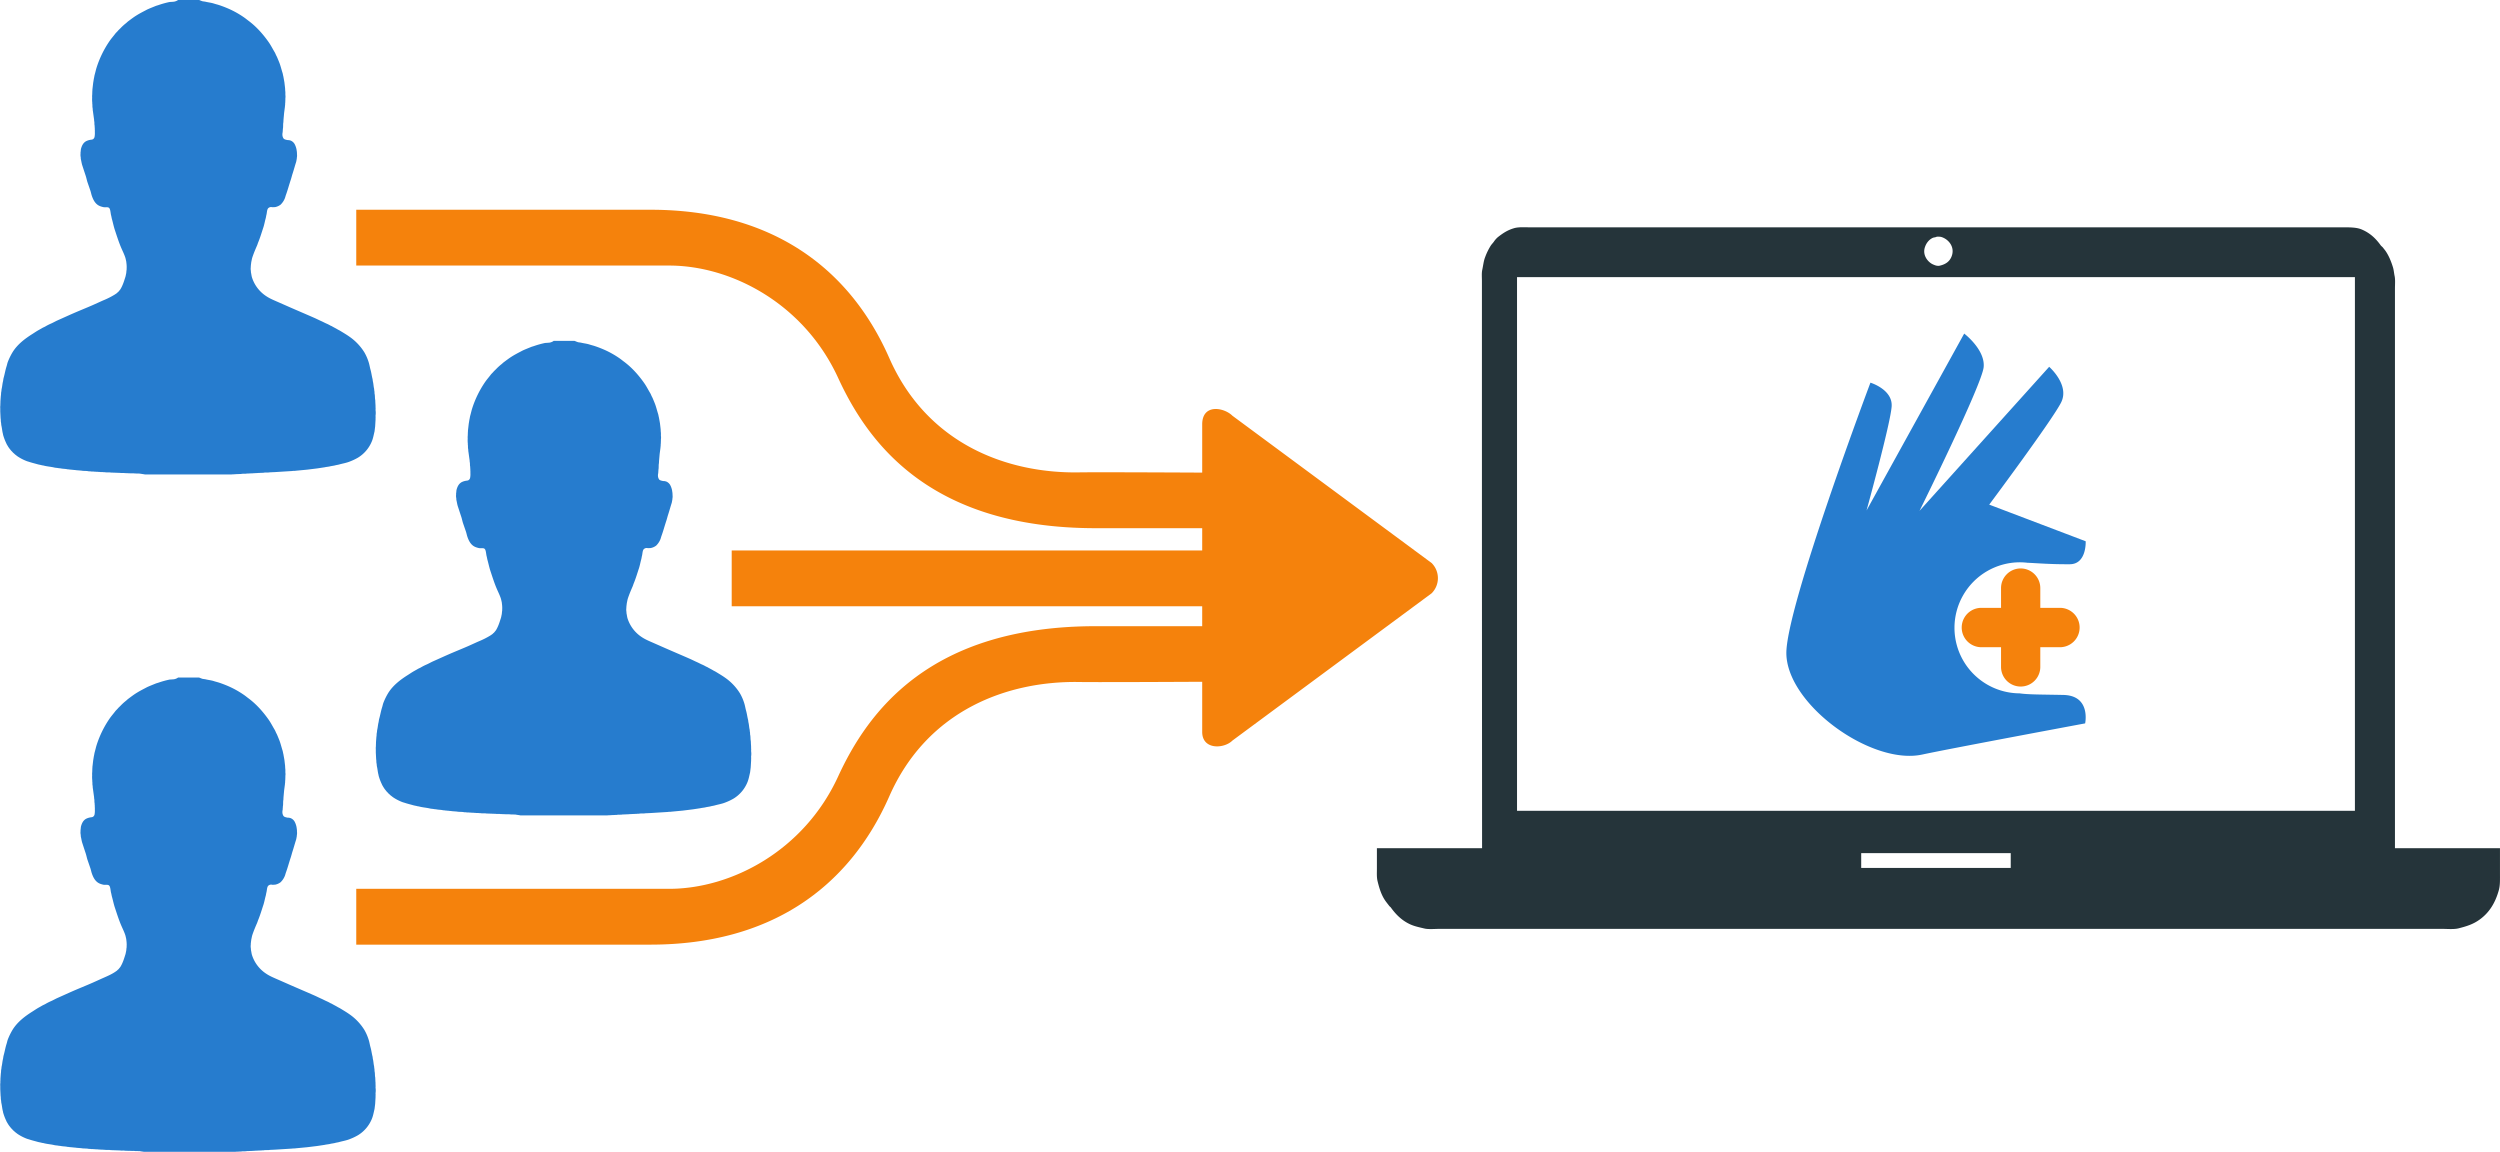
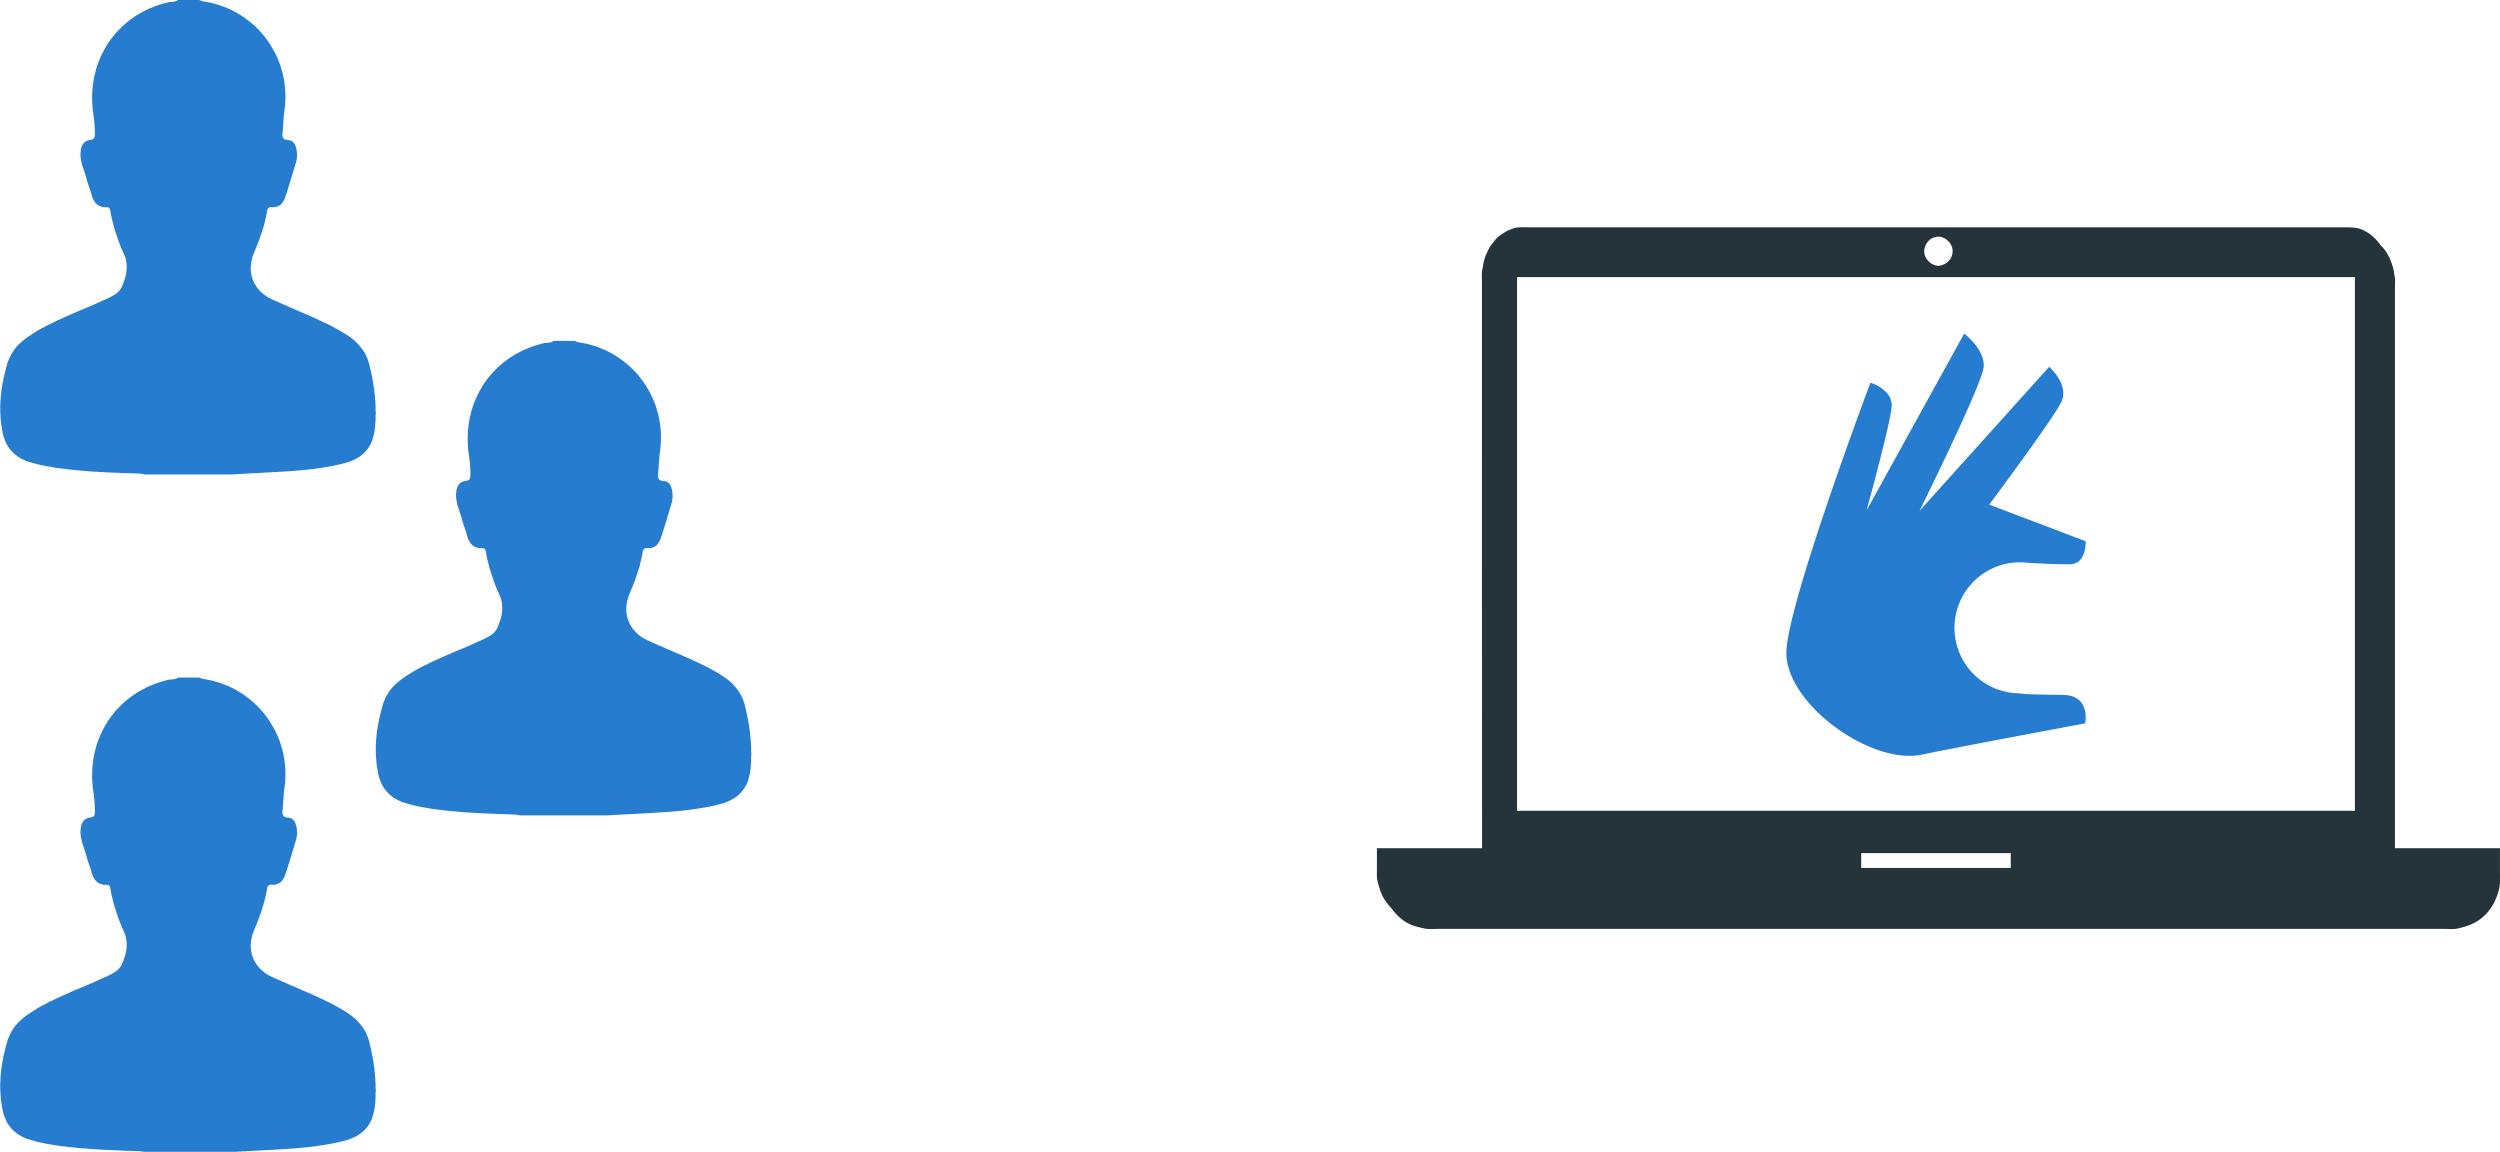
<svg xmlns="http://www.w3.org/2000/svg" width="2889" height="1331" viewBox="0 0 2889 1331">
  <defs>
    <style>
      .cls-1 {
        fill: #f5820c;
      }

      .cls-1, .cls-2, .cls-3 {
        fill-rule: evenodd;
      }

      .cls-2 {
        fill: #25343a;
      }

      .cls-3 {
        fill: #267cce;
      }
    </style>
  </defs>
-   <path id="a" class="cls-1" d="M1654.41,685.586L1424.2,855.79c-9.65,9.649-34.94,11.03-34.94-10V787.858c-48.82.246-124.11,0.559-142.4,0.267-81.96-1.311-175.13,31.952-219.21,132.139-47.285,107.456-139.459,171-274.749,171.356l0,0.01H411.687v-64.5H773.169c71.794,0,155.753-43.71,195.32-129.712,34.051-74.012,105.141-173.793,297.7-173.793,1.53,0,3.01,0,4.51.008v-0.008h118.56v-23H845.551v-64.5H1389.26v-25.75H1270.7v-0.008c-1.5,0-2.98.008-4.51,0.008-192.56,0-263.65-99.781-297.7-173.793-39.567-86-123.526-129.707-195.32-129.707H411.687v-64.5H752.9l0,0.012c135.29,0.356,227.464,63.9,274.749,171.353,44.08,100.187,137.25,133.45,219.21,132.139,18.29-.292,93.58.021,142.4,0.267v-55.7c0-24.3,25.29-19.65,34.94-10l230.21,170.2A24.708,24.708,0,0,1,1654.41,685.586Z" />
  <path id="l" class="cls-2" d="M2767.61,980.18h121.36v28.86c0,6.87.27,13.77-1.24,19.3-4.11,15.06-11.15,26.26-22.07,34.19-7.34,5.34-14.57,7.76-24.73,10.3-5.33,1.33-13.37.55-19.58,0.55H1664.11c-5.38,0-13.35.75-17.98-.37-6.03-1.45-11.35-2.51-16.37-4.78-9.58-4.34-16.77-11.41-22.6-19.67-0.53-.49-1.07-0.98-1.6-1.47-1.63-2.22-3.44-4.33-4.98-6.62-4.27-6.31-6.65-13.78-8.72-22.42-1.04-4.3-.71-9.49-0.71-14.52V980.18h121.54c-0.11-174.387-.18-349.57-0.18-524.263V324.667c0-4.118-.43-9.073.36-12.684,1.13-5.224,1.59-10.364,3.38-14.889a70.443,70.443,0,0,1,6.58-13.419c0.99-1.471,2.36-2.815,3.38-4.228a27.059,27.059,0,0,1,4.63-5.331c5.69-4.44,11.06-8.2,19.04-10.478,5.33-1.523,12.69-.919,19.22-0.919h935.69c8.99,0,17.84-.3,24.2,2.39,9.97,4.208,16.45,10.454,22.42,18.75,0.72,0.673,1.43,1.348,2.14,2.022,1.09,1.493,2.36,2.906,3.38,4.411,3.64,5.343,6.23,11.7,8.36,18.566,1.01,3.246,1.21,6.847,1.96,10.3,0.84,3.852.36,9.887,0.36,14.338V980.18Zm-529.6-706.616c-1.22.792-3.16,0.71-4.45,1.287-4.42,1.988-7.72,6.218-9.25,11.213-2.83,9.2,3.79,16.969,9.43,19.486,1.78,0.791,4.8,2.172,7.83,1.47,6.57-1.521,11.14-4.555,13.53-10.294,4.7-11.305-3.69-20.71-12.1-22.978A20.475,20.475,0,0,0,2238.01,273.564Zm-484.93,46.691V936.982h968.26V320.255H1753.08Zm397.73,665.624v17.091h172.8V985.879h-172.8Z" />
  <path id="h" class="cls-3" d="M2391.95,652.034c-22.51.166-38.14-1.269-48.95-1.691a76.823,76.823,0,0,0-9.01-.553,75.728,75.728,0,0,0-.1,151.454c9.84,1.452,25.61,1.316,50.51,1.831,32.11,0.665,25.19,32.867,25.19,32.867s-156.84,29.23-188.29,36.019c-58.56,12.643-155.99-57.491-156.98-116.6-0.87-52.526,97.16-313.144,97.16-313.144s25.78,7.79,24.52,27.376-29.01,120.291-29.01,120.291l112.84-204.4s24.39,18.491,22.5,38.712-74.13,166.136-74.13,166.136l149.82-166.447s23.93,20.859,13.86,41.083-83.12,118.174-83.12,118.174l111.46,42.341S2411.51,651.89,2391.95,652.034Z" />
-   <path id="x" class="cls-1" d="M2335.08,656.9a22.722,22.722,0,0,1,22.69,22.759v22.755h22.69a22.759,22.759,0,0,1,0,45.518h-22.69v22.754a22.685,22.685,0,1,1-45.37,0V747.931h-22.69a22.759,22.759,0,0,1,0-45.518h22.69V679.658A22.713,22.713,0,0,1,2335.08,656.9Z" />
  <path id="u" class="cls-3" d="M639.73,393.938h24.148c1.417,0.444,2.784,1.163,4.343,1.579l2.895,0.395c3.348,0.861,6.813,1.133,10,2.171,2.133,0.694,4.322,1.2,6.448,1.908,3.729,1.246,7.366,2.673,10.857,4.211a106.694,106.694,0,0,1,18.1,10.265c1.414,0.992,2.763,2.143,4.145,3.159,9.379,6.9,17.168,15.64,23.885,25.2,2.57,3.658,4.543,7.695,6.909,11.581a23.314,23.314,0,0,1,1.316,2.829c0.379,0.858.935,1.765,1.316,2.632,0.851,1.935,1.629,3.908,2.435,5.857,1.639,3.96,2.583,8.246,3.948,12.5,0.45,1.4.6,2.9,0.987,4.277l1.185,6.645,0.789,6.778,0.132,2.7a18.729,18.729,0,0,1,.2,3.619v1.513a11.28,11.28,0,0,1,0,3.685v1.25q-0.066,1.941-.131,3.882c-0.237,1.076-.013,2.293-0.264,3.422-0.134.605-.047,1.308-0.2,1.974l-0.855,6.448q-0.363,4.014-.724,8.028l-0.132,2.829c-0.52,2.382-.071,5.26-0.592,7.633L760.8,544.62c-0.158.727-.022,1.565-0.2,2.369a11.178,11.178,0,0,0-.2,3.619,8,8,0,0,0,1.185,3.29c0.943,1.268,2.787,1.561,4.606,1.974l1.513,0.066a14.018,14.018,0,0,1,2.237.526,9.511,9.511,0,0,1,4.409,3.816,21.8,21.8,0,0,1,2.171,5.791c0.246,0.885.259,1.829,0.461,2.7q0.1,1.052.2,2.105v1.185a12.752,12.752,0,0,1-.131,4.079l-0.132,1.58c-0.3,1.245-.4,2.551-0.789,3.75-1.388,4.264-2.544,8.732-3.948,12.963-0.845,2.544-1.391,5.031-2.238,7.567-1.967,5.889-3.576,12.042-5.724,17.832q-0.394,1.315-.79,2.632a20.867,20.867,0,0,1-4.277,7.106l-0.79.855a15.277,15.277,0,0,1-6.448,2.9l-1.513.066a6.612,6.612,0,0,1-2.369-.066,4.758,4.758,0,0,0-4.277,1.513c-1.36,1.875-1.218,5.006-1.908,7.567-0.331,1.226-.432,2.55-0.79,3.817-1.012,3.579-1.609,7.257-2.764,10.725-1.92,5.769-3.618,11.572-5.856,16.976-0.526,1.273-.837,2.494-1.382,3.751-1.958,4.518-3.855,8.948-5.461,13.818-0.575,1.743-.8,3.623-1.25,5.462l-0.2,1.776c-0.176.788-.146,1.806-0.329,2.632v1.25a13.714,13.714,0,0,0,.066,4.212l0.132,2.039c0.477,2.057.626,4.11,1.25,5.988a40.423,40.423,0,0,0,16.582,21.517c4.175,2.784,8.941,4.7,13.818,6.843q6.336,2.782,12.7,5.593c9.574,4.211,19.329,8.335,28.952,12.568,2.631,1.157,5.285,2.535,7.9,3.685,2.034,0.9,3.954,1.962,5.922,2.829a38.19,38.19,0,0,1,4.475,2.237c0.631,0.385,1.342.538,1.974,0.922,2.064,1.254,4.336,2.3,6.382,3.553,1.044,0.637,2.121,1.074,3.159,1.711,3.473,2.13,7.018,4.192,10.33,6.514a61.711,61.711,0,0,1,17.569,18.292,54.648,54.648,0,0,1,5,11.45c0.948,2.866,1.327,5.837,2.171,8.817,0.933,3.291,1.369,6.923,2.237,10.33,0.292,1.142.24,2.2,0.527,3.356,0.607,2.44.67,5.195,1.25,7.7,0.241,1.039.174,2.118,0.395,3.092,0.272,1.2.059,2.339,0.329,3.554,0.468,2.1.185,4.555,0.658,6.711,0.141,0.645.006,1.337,0.131,1.908v1.119c0.165,0.761.029,1.8,0.2,2.566l0.066,3.553c0.2,0.934-.152,2.209.065,3.225a21.728,21.728,0,0,1,0,5.2c-0.22,1.014.138,2.292-.065,3.224v1.974q-0.231,3.915-.461,7.83-0.361,2.928-.724,5.857c-1.023,4.2-1.662,8.105-3.224,11.712a39.578,39.578,0,0,1-15.66,18.424,63.54,63.54,0,0,1-9.805,4.672c-3.817,1.566-8.165,2.244-12.37,3.422-1.427.4-2.907,0.539-4.277,0.921-1.994.555-4.1,0.685-6.054,1.184-2.005.511-4.091,0.567-6.053,1.053l-8.686,1.316-11.712,1.448-13.16,1.25c-1.33.292-2.919,0.045-4.212,0.329l-19.937,1.25-5.856.263c-2.2.48-4.909-.019-7.107,0.461-0.817.178-1.7-.029-2.434,0.131-0.814.178-1.7-.029-2.435,0.132H732.64c-0.726.158-1.712,0.04-2.435,0.2h-1.25c-0.723.158-1.709,0.039-2.435,0.2l-4.935.2c-0.758.166-1.663-.051-2.5,0.132-1.936.422-4.246-.029-6.185,0.395-0.814.177-1.7-.03-2.435,0.131l-3.685.132c-0.745.162-1.755,0.034-2.5,0.2H703.1a23.351,23.351,0,0,1-4.474.132H601.368c-1.872-.429-3.886-0.555-5.856-0.987l-5.527-.132A15.289,15.289,0,0,0,587.09,941h-1.119c-0.556-.121-1.4.073-2.04-0.066-0.514-.112-1.312.064-1.908-0.066-0.514-.112-1.313.064-1.908-0.066-0.493-.107-1.268.06-1.843-0.066-1.679-.366-3.719.1-5.4-0.263l-10.989-.4c-2.136-.466-4.651.07-6.777-0.394H553.86c-1.475-.323-3.265-0.008-4.737-0.329H548c-1.305-.287-2.912-0.046-4.211-0.329H542.74c-1.2-.264-2.629.012-3.882-0.264-0.835-.183-1.786,0-2.7-0.2C533.6,938,530.545,938.4,528,937.842l-5.79-.46c-1.216-.272-2.672-0.19-3.883-0.461l-1.25-.066c-0.946-.213-2.012-0.1-3.027-0.329-0.732-.166-1.563-0.08-2.369-0.263-2.411-.548-5.121-0.436-7.5-0.987l-2.5-.263c-1.583-.371-3.3-0.326-4.935-0.724-4.076-.991-8.513-1.209-12.436-2.3-0.671-.187-1.242-0.141-1.909-0.329-1.577-.445-3.243-0.656-4.869-1.119-3.253-.926-6.634-1.732-9.738-2.763-1.088-.362-2.066-0.562-3.093-0.987a53.233,53.233,0,0,1-10.2-5.264c-1.123-.788-2.189-1.676-3.29-2.5l-0.921-.921a10.744,10.744,0,0,1-2.106-2.04L446.8,914.68c-0.835-1.1-1.769-2.156-2.566-3.29-0.882-1.256-1.633-2.631-2.434-3.948-0.308-.5-0.451-1.053-0.724-1.579a59.211,59.211,0,0,1-3.422-9.08c-0.156-.485-0.12-0.877-0.263-1.382-0.842-2.98-1.028-6.366-1.777-9.541-0.282-1.2-.2-2.469-0.46-3.619-0.357-1.576-.122-3.264-0.461-4.8q-0.2-3.882-.4-7.765v-3.619a18.776,18.776,0,0,1,.066-3.487c0.148-.68-0.064-1.574.066-2.172,0.1-.47-0.019-1.125.066-1.513v-1.25q0.229-3.06.46-6.12c0.35-1.565.155-3.264,0.527-4.869,0.251-1.081.189-2.285,0.46-3.422,0.645-2.7.783-5.619,1.448-8.225,0.373-1.461.387-2.848,0.79-4.277,1.27-4.507,2.028-9.194,3.421-13.489,0.577-1.779.828-3.528,1.514-5.2a72.464,72.464,0,0,1,5.593-11.318c5.587-8.849,13.908-15.2,22.767-20.792,1.759-1.111,3.543-2.324,5.329-3.422,1.923-1.182,3.942-2.189,5.857-3.356,1.253-.764,2.62-1.207,3.882-1.974a57.549,57.549,0,0,1,6.646-3.356c2.5-1.1,4.979-2.574,7.5-3.684,5.748-2.532,11.474-5.17,17.239-7.7,7.642-3.352,15.326-6.384,22.965-9.739,4.139-1.817,8.326-3.784,12.436-5.593a88.781,88.781,0,0,0,13.423-6.777c0.825-.55,1.59-1.062,2.369-1.645l0.987-.987a4.985,4.985,0,0,0,.987-0.855c0.7-.926,1.545-1.773,2.171-2.764a36.56,36.56,0,0,0,2.435-4.869c1.283-2.949,2.187-6.06,3.224-9.278,0.372-1.152.5-2.4,0.79-3.553,0.366-1.441.264-3,.592-4.475l0.066-2.7a5.134,5.134,0,0,0,0-1.251,34.039,34.039,0,0,0-.329-4.277l-0.2-1.71c-0.393-1.529-.633-3.085-1.118-4.541-1.228-3.682-2.913-7.011-4.409-10.462-2.947-6.8-5.211-14.007-7.633-21.319-1.322-4-2.13-8.187-3.29-12.305-0.415-1.474-.59-2.984-0.987-4.408-0.673-2.418-.724-6.472-1.974-8.225-1.436-2.016-4.53-.736-7.238-1.382-3.592-.857-5.825-1.811-8.027-4.014-2.364-2.365-3.962-5.744-5.133-9.278-0.621-1.874-.954-3.788-1.579-5.659q-1.677-4.869-3.356-9.738c-0.8-2.421-1.231-4.945-2.039-7.37-1.35-4.045-2.673-8.136-4.014-12.239-0.729-2.229-1.008-4.594-1.579-6.974-0.219-.912-0.059-1.741-0.264-2.7a12.119,12.119,0,0,1-.131-3.685v-1.579c0.321-1.458.211-2.98,0.592-4.343,1.039-3.723,2.555-6.527,5.461-8.357a15.9,15.9,0,0,1,4.541-1.645c1.521-.385,2.7-0.188,3.882-0.921a4.315,4.315,0,0,0,1.711-2.566,23.523,23.523,0,0,0,.329-5.791,16.04,16.04,0,0,0-.066-2.961v-1.645c-0.209-.95-0.06-2.163-0.263-3.092-0.306-1.392-.021-2.97-0.329-4.343-0.248-1.1-.13-2.321-0.395-3.487l-1.185-8.62c-0.281-1.241-.131-2.561-0.394-3.751-0.326-1.469-.014-3.166-0.329-4.606v-1.316a33.1,33.1,0,0,1-.132-5.79,19.07,19.07,0,0,1,.066-3.554q0.066-2.1.131-4.211c0.176-.792.006-1.708,0.2-2.566l0.789-6.843q0.4-2.4.79-4.8c0.4-1.534.544-3.178,0.987-4.737,0.829-2.915,1.426-5.865,2.369-8.686a116.537,116.537,0,0,1,15-30.334c1.956-2.789,4.217-5.327,6.251-8.027,1.077-1.43,2.535-2.579,3.619-4.014l2.632-2.566a58.344,58.344,0,0,1,6.054-5.528c0.978-.735,1.839-1.7,2.829-2.434,2.934-2.158,5.839-4.414,8.949-6.383,3.364-2.129,6.827-3.966,10.462-5.856,1.081-.562,2.234-1.217,3.356-1.711,2.87-1.263,5.811-2.412,8.752-3.619,1.2-.493,2.389-0.728,3.619-1.184a102.012,102.012,0,0,1,12.7-3.488l3.356-.2c0.567-.126,1.239-0.051,1.842-0.2a11.3,11.3,0,0,0,3.224-1.119A3.673,3.673,0,0,0,639.73,393.938Zm-434,389h24.148c1.417,0.444,2.784,1.163,4.343,1.579l2.9,0.395c3.348,0.861,6.813,1.133,10,2.171,2.133,0.694,4.322,1.2,6.448,1.908,3.729,1.246,7.366,2.673,10.857,4.211a106.694,106.694,0,0,1,18.1,10.265c1.414,0.992,2.763,2.143,4.145,3.159,9.379,6.895,17.168,15.64,23.885,25.2,2.57,3.658,4.543,7.7,6.909,11.581a23.314,23.314,0,0,1,1.316,2.829c0.379,0.858.935,1.765,1.316,2.632,0.851,1.935,1.629,3.908,2.435,5.857,1.639,3.96,2.583,8.246,3.948,12.5,0.45,1.4.6,2.9,0.987,4.277l1.185,6.645,0.789,6.778,0.132,2.7a18.729,18.729,0,0,1,.2,3.619v1.513a11.28,11.28,0,0,1,0,3.685v1.25q-0.066,1.941-.131,3.882c-0.237,1.076-.013,2.293-0.264,3.422-0.134.605-.047,1.308-0.2,1.974l-0.855,6.448q-0.363,4.014-.724,8.028l-0.132,2.829c-0.52,2.382-.071,5.26-0.592,7.633L326.8,933.62c-0.158.727-.022,1.565-0.2,2.369a11.178,11.178,0,0,0-.2,3.619,8,8,0,0,0,1.185,3.29c0.943,1.268,2.787,1.561,4.606,1.974l1.513,0.066a14.018,14.018,0,0,1,2.237.526,9.511,9.511,0,0,1,4.409,3.816,21.8,21.8,0,0,1,2.171,5.791c0.246,0.885.259,1.829,0.461,2.7q0.1,1.052.2,2.105v1.185a12.752,12.752,0,0,1-.131,4.079l-0.132,1.58c-0.3,1.245-.4,2.551-0.789,3.75-1.388,4.264-2.544,8.732-3.948,12.963-0.845,2.544-1.391,5.031-2.238,7.567-1.967,5.889-3.576,12.042-5.724,17.832-0.263.88-.527,1.75-0.79,2.63a20.886,20.886,0,0,1-4.277,7.11c-0.263.28-.526,0.57-0.79,0.85a15.293,15.293,0,0,1-6.448,2.9l-1.513.06a6.5,6.5,0,0,1-2.369-.06,4.764,4.764,0,0,0-4.277,1.51c-1.36,1.88-1.218,5.01-1.908,7.57-0.331,1.23-.432,2.55-0.79,3.82-1.012,3.57-1.609,7.25-2.764,10.72-1.92,5.77-3.618,11.57-5.856,16.98-0.526,1.27-.837,2.49-1.382,3.75-1.958,4.52-3.855,8.95-5.461,13.82-0.575,1.74-.8,3.62-1.25,5.46l-0.2,1.77c-0.176.79-.146,1.81-0.329,2.64v1.25a13.705,13.705,0,0,0,.066,4.21l0.132,2.04c0.477,2.05.626,4.11,1.25,5.99a40.406,40.406,0,0,0,16.582,21.51c4.175,2.79,8.941,4.7,13.818,6.85q6.336,2.775,12.7,5.59c9.574,4.21,19.329,8.33,28.952,12.57,2.631,1.15,5.285,2.53,7.9,3.68,2.034,0.9,3.954,1.96,5.922,2.83a37.591,37.591,0,0,1,4.475,2.24c0.631,0.38,1.342.53,1.974,0.92,2.064,1.25,4.336,2.3,6.382,3.55,1.044,0.64,2.121,1.08,3.159,1.71,3.473,2.13,7.018,4.2,10.33,6.52a61.668,61.668,0,0,1,17.569,18.29,54.717,54.717,0,0,1,5,11.45c0.948,2.86,1.327,5.84,2.171,8.82,0.933,3.29,1.369,6.92,2.237,10.33,0.292,1.14.24,2.2,0.527,3.35,0.607,2.44.67,5.2,1.25,7.7,0.241,1.04.174,2.12,0.395,3.09,0.272,1.2.059,2.34,0.329,3.56,0.468,2.1.185,4.55,0.658,6.71,0.141,0.64.006,1.33,0.131,1.91v1.12c0.165,0.76.029,1.79,0.2,2.56,0.022,1.19.044,2.37,0.066,3.55,0.2,0.94-.152,2.21.065,3.23a21.745,21.745,0,0,1,0,5.2c-0.22,1.01.138,2.29-.065,3.22v1.98c-0.154,2.6-.307,5.22-0.461,7.83q-0.361,2.925-.724,5.85c-1.023,4.2-1.662,8.11-3.224,11.71a39.579,39.579,0,0,1-15.66,18.43,63.167,63.167,0,0,1-9.805,4.67c-3.817,1.57-8.165,2.24-12.37,3.42-1.427.4-2.907,0.54-4.277,0.92-1.994.56-4.1,0.69-6.054,1.19-2,.51-4.091.56-6.053,1.05l-8.686,1.32-11.712,1.44q-6.58.63-13.16,1.25c-1.33.3-2.919,0.05-4.212,0.33q-9.968.63-19.937,1.25l-5.856.27c-2.2.48-4.909-.02-7.107,0.46-0.817.18-1.7-.03-2.434,0.13-0.814.18-1.7-.03-2.435,0.13H298.64c-0.726.16-1.712,0.04-2.435,0.2h-1.25c-0.723.16-1.709,0.04-2.435,0.19-1.645.07-3.29,0.14-4.935,0.2-0.758.17-1.663-.05-2.5,0.13-1.936.43-4.246-.03-6.185,0.4-0.814.18-1.7-.03-2.435,0.13-1.228.04-2.457,0.09-3.685,0.13-0.745.16-1.755,0.04-2.5,0.2H269.1a23.438,23.438,0,0,1-4.474.13H167.368c-1.872-.43-3.886-0.55-5.856-0.99-1.842-.04-3.685-0.08-5.527-0.13a15.373,15.373,0,0,0-2.9-.13h-1.119c-0.556-.12-1.4.07-2.04-0.07-0.514-.11-1.312.07-1.908-0.06-0.514-.11-1.313.06-1.908-0.07-0.493-.1-1.268.06-1.843-0.06-1.679-.37-3.719.1-5.395-0.27l-10.989-.39c-2.136-.47-4.651.07-6.777-0.4H119.86c-1.475-.32-3.265,0-4.737-0.32H114c-1.305-.29-2.912-0.05-4.211-0.33H108.74c-1.2-.27-2.629.01-3.882-0.27-0.835-.18-1.786.01-2.7-0.19-2.562-.57-5.615-0.17-8.159-0.73q-2.895-.225-5.79-0.46c-1.216-.27-2.672-0.19-3.882-0.46l-1.25-.06c-0.946-.22-2.012-0.1-3.027-0.33-0.733-.17-1.563-0.08-2.369-0.27-2.412-.55-5.121-0.43-7.5-0.98l-2.5-.27c-1.583-.37-3.3-0.32-4.935-0.72-4.076-.99-8.513-1.21-12.436-2.3-0.671-.19-1.242-0.15-1.908-0.33-1.578-.45-3.244-0.66-4.869-1.12-3.254-.93-6.635-1.73-9.739-2.77-1.088-.36-2.065-0.56-3.093-0.98a53.239,53.239,0,0,1-10.2-5.27c-1.123-.78-2.19-1.67-3.29-2.5-0.307-.3-0.614-0.61-0.921-0.92a10.475,10.475,0,0,1-2.106-2.04l-1.382-1.38c-0.835-1.11-1.77-2.16-2.566-3.29-0.882-1.26-1.633-2.63-2.435-3.95-0.308-.5-0.45-1.05-0.724-1.58a58.882,58.882,0,0,1-3.422-9.08c-0.157-.48-0.121-0.87-0.263-1.38-0.842-2.98-1.028-6.36-1.777-9.54-0.283-1.2-.2-2.47-0.461-3.62-0.357-1.58-.122-3.26-0.461-4.8L0.3,1258.67v-3.62a18.679,18.679,0,0,1,.066-3.48c0.148-.68-0.064-1.58.066-2.17,0.1-.47-0.019-1.13.066-1.52v-1.25l0.461-6.12c0.35-1.56.154-3.26,0.526-4.87,0.251-1.08.189-2.28,0.461-3.42,0.644-2.7.783-5.62,1.448-8.22,0.373-1.47.387-2.85,0.79-4.28,1.27-4.51,2.029-9.2,3.422-13.49,0.577-1.78.827-3.53,1.513-5.2a73.207,73.207,0,0,1,5.593-11.32c5.587-8.84,13.909-15.2,22.767-20.79,1.76-1.11,3.544-2.32,5.33-3.42,1.922-1.18,3.942-2.19,5.856-3.36,1.254-.76,2.62-1.2,3.882-1.97a58.221,58.221,0,0,1,6.646-3.36c2.5-1.1,4.98-2.57,7.5-3.68,5.749-2.53,11.474-5.17,17.24-7.7,7.641-3.35,15.326-6.38,22.965-9.74,4.139-1.82,8.326-3.78,12.436-5.59,4.647-2.05,9.4-4.09,13.423-6.78,0.825-.55,1.59-1.06,2.369-1.64l0.987-.99a4.617,4.617,0,0,0,.987-0.86c0.7-.92,1.545-1.77,2.171-2.76a36.155,36.155,0,0,0,2.435-4.87c1.283-2.95,2.187-6.06,3.224-9.28,0.372-1.15.5-2.4,0.79-3.55,0.366-1.44.264-2.99,0.592-4.47l0.066-2.7a5.125,5.125,0,0,0,0-1.25,34.119,34.119,0,0,0-.329-4.28l-0.2-1.71c-0.393-1.53-.633-3.08-1.118-4.54-1.228-3.68-2.913-7.01-4.409-10.46-2.947-6.8-5.211-14.01-7.633-21.32-1.322-4-2.13-8.19-3.29-12.31-0.415-1.47-.59-2.98-0.987-4.4-0.673-2.42-.724-6.48-1.974-8.23-1.436-2.01-4.53-.74-7.238-1.38-3.592-.86-5.825-1.81-8.027-4.02-2.364-2.36-3.962-5.74-5.133-9.27-0.621-1.88-.954-3.79-1.579-5.66q-1.677-4.875-3.356-9.74c-0.8-2.421-1.231-4.945-2.04-7.37-1.35-4.045-2.672-8.136-4.014-12.239-0.729-2.229-1.008-4.594-1.579-6.974-0.219-.912-0.058-1.741-0.263-2.7a12.116,12.116,0,0,1-.132-3.685v-1.579c0.321-1.458.212-2.98,0.592-4.343,1.039-3.723,2.555-6.527,5.461-8.357a15.894,15.894,0,0,1,4.541-1.645c1.521-.385,2.7-0.188,3.882-0.921a4.315,4.315,0,0,0,1.711-2.566,23.523,23.523,0,0,0,.329-5.791,16.04,16.04,0,0,0-.066-2.961v-1.645c-0.209-.95-0.06-2.163-0.263-3.092-0.306-1.392-.021-2.97-0.329-4.343-0.248-1.1-.13-2.321-0.395-3.487l-1.185-8.62c-0.281-1.241-.131-2.561-0.394-3.751-0.326-1.469-.014-3.166-0.329-4.606v-1.316a33.1,33.1,0,0,1-.132-5.79,19.07,19.07,0,0,1,.066-3.554q0.066-2.1.131-4.211c0.176-.792.006-1.708,0.2-2.566l0.789-6.843q0.4-2.4.79-4.8c0.4-1.534.544-3.178,0.987-4.737,0.829-2.915,1.426-5.865,2.369-8.686a116.537,116.537,0,0,1,15-30.334c1.956-2.789,4.217-5.327,6.251-8.027,1.077-1.43,2.535-2.579,3.619-4.014l2.632-2.566a58.344,58.344,0,0,1,6.054-5.528c0.978-.735,1.839-1.705,2.829-2.434,2.934-2.158,5.839-4.414,8.949-6.383,3.364-2.129,6.827-3.966,10.462-5.856,1.081-.562,2.234-1.217,3.356-1.711,2.87-1.263,5.811-2.412,8.752-3.619,1.2-.493,2.389-0.728,3.619-1.184a102.012,102.012,0,0,1,12.7-3.488l3.356-.2c0.567-.126,1.239-0.051,1.842-0.2a11.3,11.3,0,0,0,3.224-1.119A3.673,3.673,0,0,0,205.73,782.938Zm0-783h24.148c1.417,0.444,2.784,1.164,4.343,1.579l2.9,0.395c3.348,0.861,6.813,1.133,10,2.171,2.133,0.695,4.322,1.2,6.448,1.908,3.729,1.246,7.366,2.673,10.857,4.211a106.639,106.639,0,0,1,18.1,10.265c1.414,0.992,2.763,2.143,4.145,3.158,9.379,6.9,17.168,15.64,23.885,25.2,2.57,3.658,4.543,7.7,6.909,11.581a23.355,23.355,0,0,1,1.316,2.829c0.379,0.858.935,1.765,1.316,2.632,0.851,1.935,1.629,3.907,2.435,5.856,1.639,3.961,2.583,8.246,3.948,12.5,0.45,1.4.6,2.9,0.987,4.277l1.185,6.646,0.789,6.778,0.132,2.7a18.729,18.729,0,0,1,.2,3.619v1.513a11.28,11.28,0,0,1,0,3.685v1.25q-0.066,1.941-.131,3.882c-0.237,1.076-.013,2.293-0.264,3.422-0.134.605-.047,1.308-0.2,1.974l-0.855,6.448q-0.363,4.014-.724,8.028l-0.132,2.829c-0.52,2.382-.071,5.26-0.592,7.633L326.8,150.62c-0.158.727-.022,1.565-0.2,2.369a11.178,11.178,0,0,0-.2,3.619,8,8,0,0,0,1.185,3.29c0.943,1.268,2.787,1.561,4.606,1.974l1.513,0.066a14.018,14.018,0,0,1,2.237.526,9.511,9.511,0,0,1,4.409,3.816,21.8,21.8,0,0,1,2.171,5.791c0.246,0.885.259,1.829,0.461,2.7q0.1,1.051.2,2.1v1.185a12.752,12.752,0,0,1-.131,4.079l-0.132,1.58c-0.3,1.245-.4,2.551-0.789,3.75-1.388,4.264-2.544,8.732-3.948,12.963-0.845,2.544-1.391,5.031-2.238,7.567-1.967,5.889-3.576,12.042-5.724,17.832q-0.394,1.315-.79,2.632a20.867,20.867,0,0,1-4.277,7.106l-0.79.855a15.277,15.277,0,0,1-6.448,2.9l-1.513.066a6.612,6.612,0,0,1-2.369-.066,4.758,4.758,0,0,0-4.277,1.513c-1.36,1.875-1.218,5.006-1.908,7.567-0.331,1.226-.432,2.55-0.79,3.817-1.012,3.579-1.609,7.257-2.764,10.725-1.92,5.769-3.618,11.572-5.856,16.976-0.526,1.273-.837,2.494-1.382,3.751-1.958,4.518-3.855,8.948-5.461,13.818-0.575,1.743-.8,3.623-1.25,5.462l-0.2,1.776c-0.176.788-.146,1.806-0.329,2.632v1.25a13.714,13.714,0,0,0,.066,4.212l0.132,2.039c0.477,2.057.626,4.11,1.25,5.988a40.423,40.423,0,0,0,16.582,21.517c4.175,2.784,8.941,4.7,13.818,6.843q6.336,2.783,12.7,5.593c9.574,4.211,19.329,8.335,28.952,12.568,2.631,1.157,5.285,2.535,7.9,3.685,2.034,0.9,3.954,1.962,5.922,2.829a38.19,38.19,0,0,1,4.475,2.237c0.631,0.385,1.342.538,1.974,0.922,2.064,1.254,4.336,2.3,6.382,3.553,1.044,0.637,2.121,1.074,3.159,1.711,3.473,2.13,7.018,4.192,10.33,6.514a61.711,61.711,0,0,1,17.569,18.292,54.648,54.648,0,0,1,5,11.45c0.948,2.866,1.327,5.837,2.171,8.817,0.933,3.291,1.369,6.923,2.237,10.33,0.292,1.142.24,2.2,0.527,3.356,0.607,2.44.67,5.195,1.25,7.7,0.241,1.039.174,2.118,0.395,3.092,0.272,1.2.059,2.339,0.329,3.554,0.468,2.1.185,4.555,0.658,6.711,0.141,0.645.006,1.337,0.131,1.908v1.119c0.165,0.761.029,1.8,0.2,2.566l0.066,3.553c0.2,0.934-.152,2.209.065,3.225a21.728,21.728,0,0,1,0,5.2c-0.22,1.014.138,2.292-.065,3.224v1.974q-0.231,3.915-.461,7.83-0.361,2.928-.724,5.857c-1.023,4.2-1.662,8.105-3.224,11.712a39.578,39.578,0,0,1-15.66,18.424,63.54,63.54,0,0,1-9.805,4.672c-3.817,1.566-8.165,2.244-12.37,3.422-1.427.4-2.907,0.539-4.277,0.921-1.994.555-4.1,0.685-6.054,1.184-2,.511-4.091.567-6.053,1.053l-8.686,1.316-11.712,1.448-13.16,1.25c-1.33.292-2.919,0.045-4.212,0.329l-19.937,1.25-5.856.263c-2.2.48-4.909-.019-7.107,0.461-0.817.178-1.7-.029-2.434,0.131-0.814.178-1.7-.029-2.435,0.132H298.64c-0.726.158-1.712,0.04-2.435,0.2h-1.25c-0.723.158-1.709,0.039-2.435,0.2l-4.935.2c-0.758.166-1.663-.051-2.5,0.132-1.936.422-4.246-.029-6.185,0.395-0.814.177-1.7-.03-2.435,0.131l-3.685.132c-0.745.162-1.755,0.034-2.5,0.2H269.1a23.351,23.351,0,0,1-4.474.132H167.368c-1.872-.429-3.886-0.555-5.856-0.987l-5.527-.132a15.289,15.289,0,0,0-2.9-.131h-1.119c-0.556-.121-1.4.073-2.04-0.066-0.514-.112-1.312.064-1.908-0.066-0.514-.112-1.313.064-1.908-0.066-0.493-.107-1.268.06-1.843-0.066-1.679-.366-3.719.1-5.395-0.263l-10.989-.4c-2.136-.466-4.651.07-6.777-0.394H119.86c-1.475-.323-3.265-0.008-4.737-0.329H114c-1.305-.287-2.912-0.046-4.211-0.329H108.74c-1.2-.264-2.629.012-3.882-0.264-0.835-.183-1.786,0-2.7-0.2C99.6,544,96.545,544.4,94,543.842l-5.79-.46c-1.216-.272-2.672-0.19-3.882-0.461l-1.25-.066c-0.946-.213-2.012-0.1-3.027-0.329-0.733-.166-1.563-0.08-2.369-0.263-2.412-.548-5.121-0.436-7.5-0.987l-2.5-.263c-1.583-.371-3.3-0.326-4.935-0.724-4.076-.991-8.513-1.209-12.436-2.3-0.671-.187-1.242-0.141-1.908-0.329-1.578-.445-3.244-0.656-4.869-1.119-3.254-.926-6.635-1.732-9.739-2.763-1.088-.362-2.065-0.562-3.093-0.987a53.221,53.221,0,0,1-10.2-5.264c-1.123-.788-2.19-1.676-3.29-2.5l-0.921-.921a10.753,10.753,0,0,1-2.106-2.04L12.8,520.68c-0.835-1.1-1.77-2.156-2.566-3.29-0.882-1.256-1.633-2.631-2.435-3.948-0.308-.5-0.45-1.053-0.724-1.579a59.2,59.2,0,0,1-3.422-9.08C3.5,502.3,3.537,501.906,3.394,501.4c-0.842-2.98-1.028-6.366-1.777-9.541-0.283-1.2-.2-2.469-0.461-3.619-0.357-1.576-.122-3.264-0.461-4.8L0.3,475.673v-3.619a18.751,18.751,0,0,1,.066-3.487c0.148-.68-0.064-1.574.066-2.172,0.1-.47-0.019-1.125.066-1.513v-1.25l0.461-6.12c0.35-1.565.154-3.264,0.526-4.869,0.251-1.081.189-2.285,0.461-3.422,0.644-2.7.783-5.619,1.448-8.225,0.373-1.461.387-2.848,0.79-4.277,1.27-4.507,2.029-9.194,3.422-13.489,0.577-1.779.827-3.528,1.513-5.2a72.522,72.522,0,0,1,5.593-11.318c5.587-8.849,13.909-15.2,22.767-20.792,1.76-1.111,3.544-2.324,5.33-3.422,1.922-1.182,3.942-2.189,5.856-3.356,1.254-.764,2.62-1.207,3.882-1.974a57.554,57.554,0,0,1,6.646-3.356c2.5-1.1,4.98-2.574,7.5-3.684,5.749-2.532,11.474-5.17,17.24-7.7,7.641-3.352,15.326-6.384,22.965-9.739,4.139-1.817,8.326-3.784,12.436-5.593a88.781,88.781,0,0,0,13.423-6.777c0.825-.55,1.59-1.062,2.369-1.645l0.987-.987a4.985,4.985,0,0,0,.987-0.855c0.7-.926,1.545-1.773,2.171-2.764a36.56,36.56,0,0,0,2.435-4.869c1.283-2.949,2.187-6.06,3.224-9.278,0.372-1.152.5-2.4,0.79-3.553,0.366-1.441.264-3,.592-4.475l0.066-2.7a5.134,5.134,0,0,0,0-1.251,34.039,34.039,0,0,0-.329-4.277l-0.2-1.71c-0.393-1.529-.633-3.085-1.118-4.541-1.228-3.682-2.913-7.011-4.409-10.462-2.947-6.8-5.211-14.007-7.633-21.319-1.322-4-2.13-8.187-3.29-12.305-0.415-1.474-.59-2.984-0.987-4.408-0.673-2.418-.724-6.472-1.974-8.225-1.436-2.016-4.53-.736-7.238-1.382-3.592-.857-5.825-1.811-8.027-4.014-2.364-2.365-3.962-5.744-5.133-9.278-0.621-1.874-.954-3.788-1.579-5.659q-1.677-4.869-3.356-9.738c-0.8-2.421-1.231-4.945-2.04-7.37-1.35-4.045-2.672-8.136-4.014-12.239-0.729-2.229-1.008-4.594-1.579-6.974-0.219-.912-0.058-1.741-0.263-2.7a12.116,12.116,0,0,1-.132-3.685v-1.579c0.321-1.458.212-2.98,0.592-4.343,1.039-3.723,2.555-6.527,5.461-8.357a15.894,15.894,0,0,1,4.541-1.645c1.521-.385,2.7-0.188,3.882-0.921a4.315,4.315,0,0,0,1.711-2.566,23.523,23.523,0,0,0,.329-5.791,16.04,16.04,0,0,0-.066-2.961v-1.645c-0.209-.95-0.06-2.163-0.263-3.092-0.306-1.392-.021-2.97-0.329-4.343-0.248-1.1-.13-2.321-0.395-3.487l-1.185-8.62c-0.281-1.241-.131-2.561-0.394-3.751-0.326-1.469-.014-3.166-0.329-4.606v-1.316a33.1,33.1,0,0,1-.132-5.79,19.07,19.07,0,0,1,.066-3.554q0.066-2.1.131-4.211c0.176-.792.006-1.708,0.2-2.566l0.789-6.843q0.4-2.4.79-4.8c0.4-1.534.544-3.179,0.987-4.738,0.829-2.915,1.426-5.865,2.369-8.686a116.529,116.529,0,0,1,15-30.334c1.956-2.79,4.217-5.327,6.251-8.028,1.077-1.43,2.535-2.579,3.619-4.014l2.632-2.566a58.381,58.381,0,0,1,6.054-5.527c0.978-.735,1.839-1.706,2.829-2.435,2.934-2.158,5.839-4.414,8.949-6.383,3.364-2.129,6.827-3.967,10.462-5.856,1.081-.562,2.234-1.217,3.356-1.711,2.87-1.263,5.811-2.412,8.752-3.619,1.2-.493,2.389-0.728,3.619-1.184a102.133,102.133,0,0,1,12.7-3.487l3.356-.2c0.567-.126,1.239-0.051,1.842-0.2A11.277,11.277,0,0,0,204.479.793,3.674,3.674,0,0,0,205.73-.062Z" />
</svg>